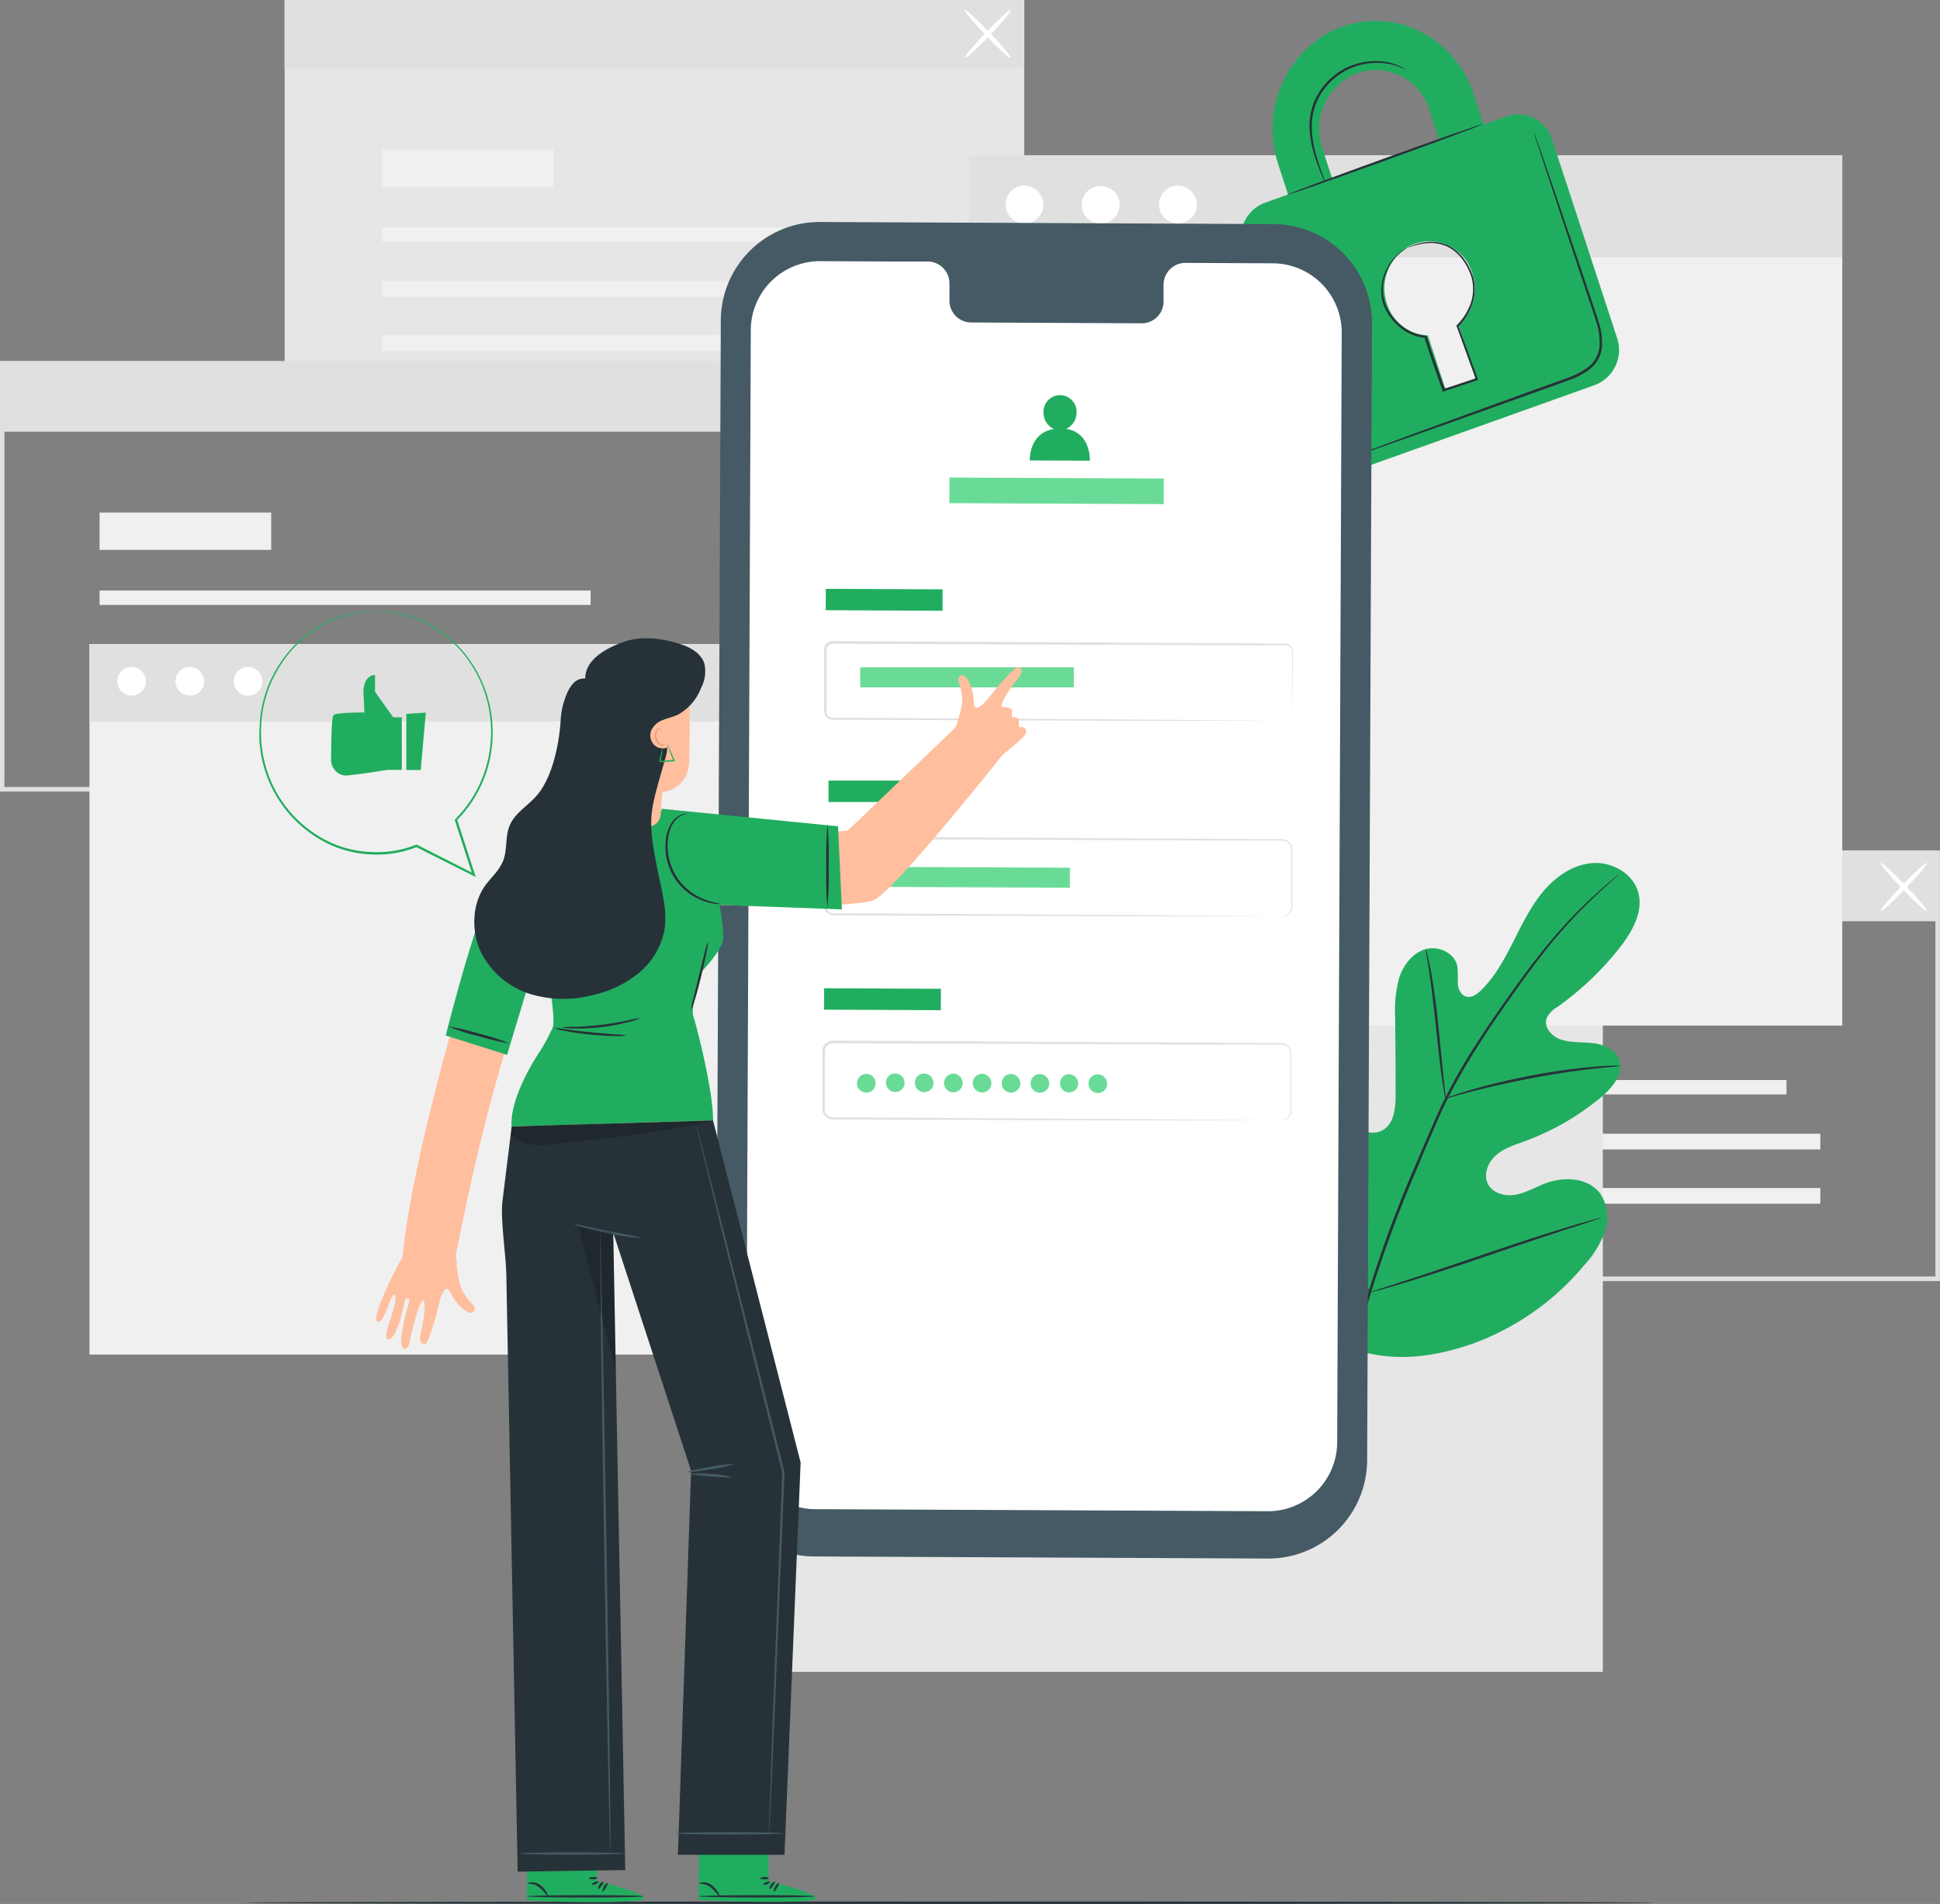
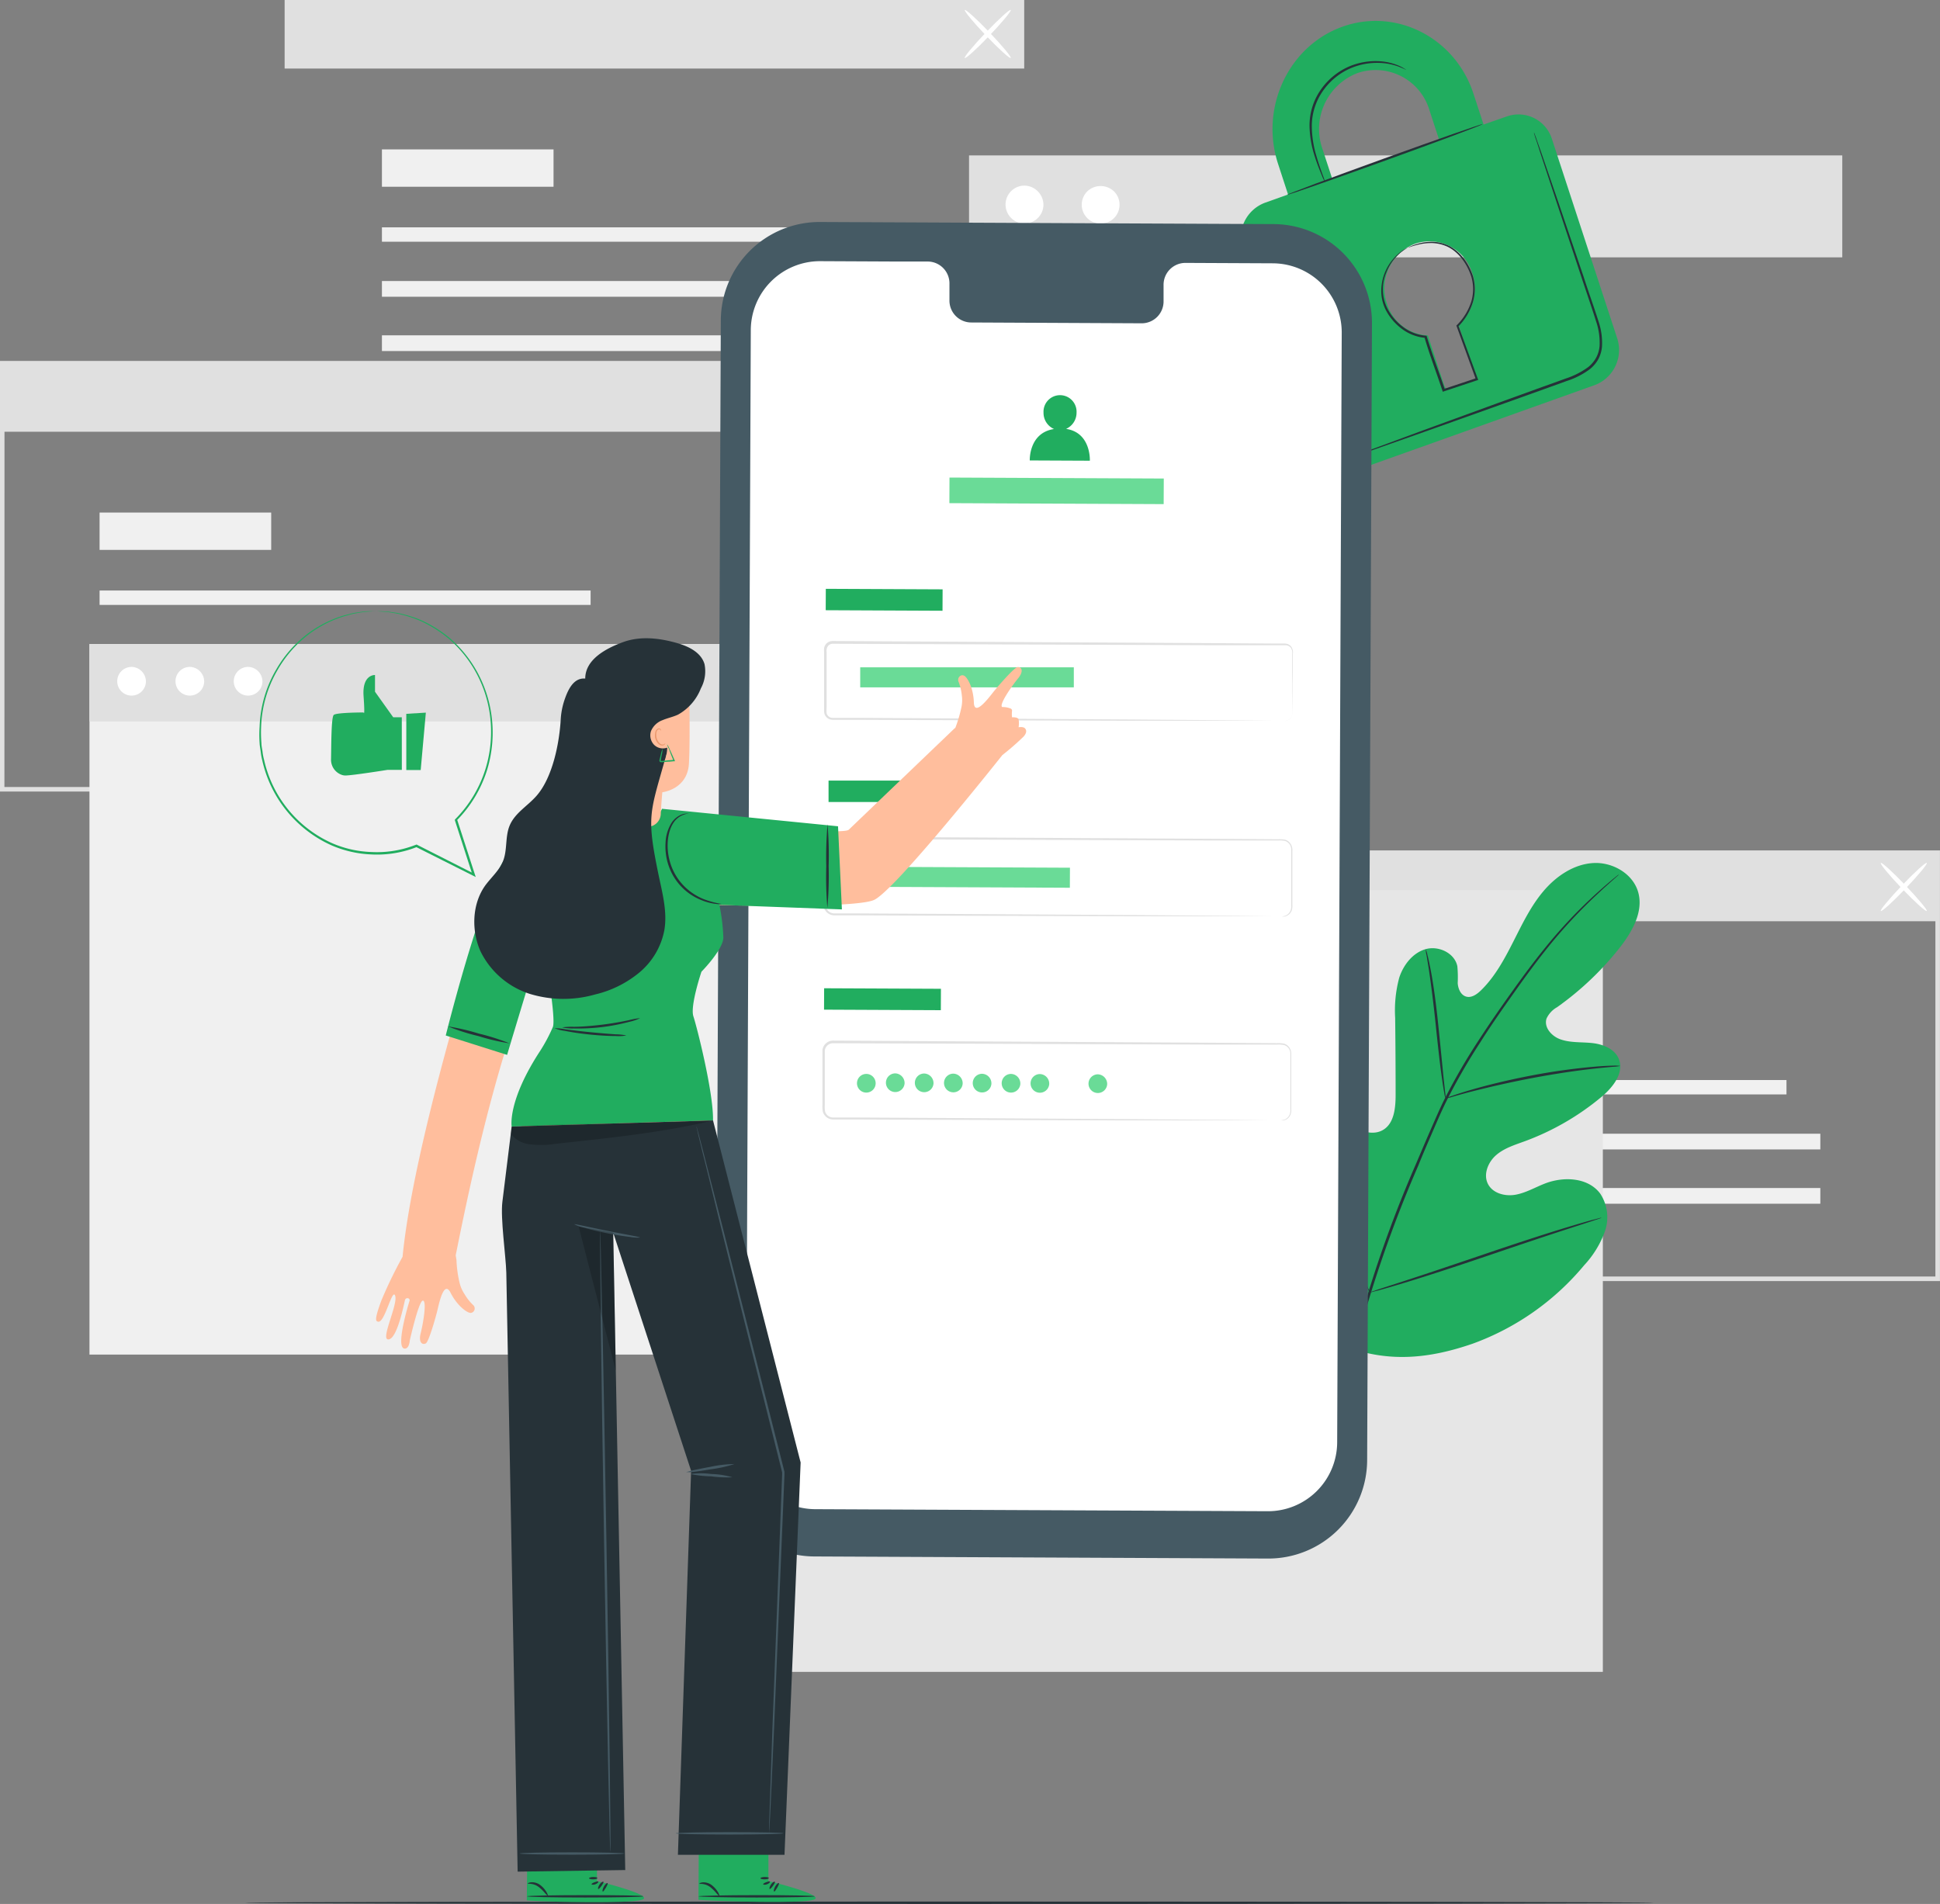
<svg xmlns="http://www.w3.org/2000/svg" viewBox="0 0 425.86 418.01">
  <rect x="0" y="0" width="425.86" height="418.01" fill="#808080" stroke="none" />
  <defs>
    <style>.cls-1{fill:#e0e0e0;}.cls-2{fill:#f0f0f0;}.cls-3{fill:#fff;}.cls-4{fill:#e6e6e6;}.cls-5{fill:#263238;}.cls-6{fill:#21ad5f;}.cls-7{fill:#455a64;}.cls-8{fill:#6adb97;}.cls-9{fill:#ffbe9d;}.cls-10{fill:#eb996e;}.cls-11,.cls-12{opacity:0.2;}</style>
  </defs>
  <g id="Character">
    <path class="cls-1" d="M426.53,281.92H263.19V187.37H426.53Zm-162.35-1H425.53V188.37H264.18Z" transform="translate(-0.68 -0.66)" />
    <rect class="cls-2" x="284.37" y="237.12" width="107.79" height="3.16" />
    <rect class="cls-2" x="284.37" y="248.91" width="115.22" height="3.45" />
    <rect class="cls-2" x="284.37" y="260.83" width="115.22" height="3.45" />
    <rect class="cls-2" x="284.37" y="220.01" width="37.67" height="8.2" />
    <rect class="cls-1" x="263.01" y="187.21" width="162.35" height="15.05" />
    <path class="cls-3" d="M413.54,200.67c-.21-.19,1.89-2.72,4.67-5.63s5.22-5.12,5.43-4.92-1.89,2.72-4.68,5.64S413.75,200.87,413.54,200.67Z" transform="translate(-0.68 -0.66)" />
    <path class="cls-3" d="M423.64,200.67c-.21.2-2.64-2-5.43-4.91s-4.88-5.44-4.67-5.64,2.64,2,5.42,4.92S423.84,200.48,423.64,200.67Z" transform="translate(-0.68 -0.66)" />
-     <rect class="cls-4" x="62.48" width="162.35" height="93.55" />
    <rect class="cls-2" x="83.84" y="49.91" width="107.79" height="3.16" />
    <rect class="cls-2" x="83.84" y="61.7" width="115.22" height="3.45" />
    <rect class="cls-2" x="83.84" y="73.62" width="115.22" height="3.45" />
    <rect class="cls-2" x="83.84" y="32.8" width="37.67" height="8.2" />
    <rect class="cls-1" x="62.48" width="162.35" height="15.05" />
    <path class="cls-3" d="M212.46,13.39c-.21-.19,1.88-2.72,4.67-5.63s5.22-5.12,5.42-4.92-1.88,2.72-4.67,5.64S212.67,13.59,212.46,13.39Z" transform="translate(-0.68 -0.66)" />
    <path class="cls-3" d="M222.55,13.39c-.2.2-2.63-2-5.42-4.91S212.25,3,212.46,2.84s2.63,2,5.42,4.92S222.76,13.2,222.55,13.39Z" transform="translate(-0.68 -0.66)" />
    <path class="cls-1" d="M164,174.45H.68V79.9H164Zm-162.35-1H163V80.9H1.67Z" transform="translate(-0.68 -0.66)" />
    <rect class="cls-2" x="21.86" y="129.65" width="107.79" height="3.16" />
    <rect class="cls-2" x="21.86" y="141.43" width="115.22" height="3.45" />
    <rect class="cls-2" x="21.86" y="153.36" width="115.22" height="3.45" />
    <rect class="cls-2" x="21.86" y="112.53" width="37.67" height="8.2" />
    <rect class="cls-1" x="0.5" y="79.74" width="162.35" height="15.05" />
    <rect class="cls-4" x="160.16" y="195.45" width="191.69" height="171.61" />
    <rect class="cls-2" x="19.64" y="141.39" width="150.16" height="156.01" />
    <rect class="cls-1" x="19.64" y="141.39" width="150.16" height="17" />
    <path class="cls-3" d="M32.71,150.38a3.15,3.15,0,1,1-3.15-3.3A3.22,3.22,0,0,1,32.71,150.38Z" transform="translate(-0.68 -0.66)" />
    <path class="cls-3" d="M45.5,150.38a3.15,3.15,0,1,1-3.15-3.3A3.22,3.22,0,0,1,45.5,150.38Z" transform="translate(-0.68 -0.66)" />
    <path class="cls-3" d="M58.29,150.38a3.15,3.15,0,1,1-3.15-3.3A3.22,3.22,0,0,1,58.29,150.38Z" transform="translate(-0.68 -0.66)" />
-     <rect class="cls-2" x="212.72" y="34.12" width="191.69" height="191.05" />
    <rect class="cls-1" x="212.72" y="34.12" width="191.69" height="22.38" />
    <path class="cls-3" d="M229.73,45.75a4.16,4.16,0,1,1-4.16-4.34A4.25,4.25,0,0,1,229.73,45.75Z" transform="translate(-0.68 -0.66)" />
    <path class="cls-3" d="M245.35,42.81a4.15,4.15,0,1,1-6-.13A4.25,4.25,0,0,1,245.35,42.81Z" transform="translate(-0.68 -0.66)" />
-     <path class="cls-3" d="M263.4,45.75a4.15,4.15,0,1,1-4.15-4.34A4.25,4.25,0,0,1,263.4,45.75Z" transform="translate(-0.68 -0.66)" />
    <path class="cls-5" d="M363.68,418.41c0,.15-69.21.26-154.58.26s-154.6-.11-154.6-.26,69.2-.26,154.6-.26S363.68,418.27,363.68,418.41Z" transform="translate(-0.68 -0.66)" />
    <path class="cls-6" d="M296.24,296.38c-15.4-10.76-18.9-30.73-18.29-48.68.1-3-.23-6.15,1.2-8.78s4.75-4.43,7.43-3.16c2.23,1,3.2,3.63,4.44,5.77a17.52,17.52,0,0,0,7,6.71c1.91,1,4.27,1.6,6.15.56,2.59-1.42,2.89-5,2.87-8q0-8.32-.1-16.66a27.65,27.65,0,0,1,.9-8.85c.93-2.83,3-5.46,5.81-6.25s6.34.84,6.94,3.76a26.94,26.94,0,0,1,.08,3.71c.09,1.24.66,2.6,1.84,2.95s2.38-.5,3.27-1.37c3.08-3,5.16-6.88,7.12-10.74s3.84-7.8,6.63-11.08,6.65-5.89,10.92-6.13,8.82,2.4,9.89,6.59-1.37,8.46-4,11.86a66.41,66.41,0,0,1-13.85,13.2,5.51,5.51,0,0,0-2.32,2.49c-.65,2,1.23,4,3.2,4.62,2.22.74,4.63.51,6.95.78s4.84,1.3,5.72,3.49c1.22,3.05-1.32,6.24-3.83,8.33a56.92,56.92,0,0,1-16.87,9.74c-2.19.8-4.5,1.51-6.26,3.05s-2.84,4.22-1.77,6.31,3.81,2.78,6.11,2.35,4.35-1.67,6.54-2.5c4.09-1.54,9.38-1.26,12,2.28a9.42,9.42,0,0,1,1,8.34,21.67,21.67,0,0,1-4.52,7.36A57.25,57.25,0,0,1,324,295.65c-9.5,3.29-18.3,4.19-27.74.73" transform="translate(-0.68 -0.66)" />
    <path class="cls-5" d="M356.07,192.66a2.44,2.44,0,0,1-.29.28l-.89.79c-.78.69-1.93,1.71-3.37,3.06a111.47,111.47,0,0,0-11.39,12.28c-2.21,2.77-4.52,5.89-6.93,9.3s-5,7.06-7.49,11a134.66,134.66,0,0,0-7.36,12.73c-1.15,2.28-2.17,4.67-3.22,7.1S313,254.1,312,256.6a273.61,273.61,0,0,0-10.62,28.68,132.93,132.93,0,0,0-5,24.45,96.84,96.84,0,0,0-.28,16.83c.15,2,.3,3.53.44,4.56.06.5.11.89.14,1.19a2.08,2.08,0,0,1,0,.41,2,2,0,0,1-.08-.4c-.05-.29-.11-.69-.2-1.18-.17-1-.36-2.57-.55-4.56a93.47,93.47,0,0,1,.11-16.89,130.76,130.76,0,0,1,4.87-24.56,266,266,0,0,1,10.6-28.75c1.07-2.5,2.12-5,3.17-7.39s2.08-4.83,3.23-7.12a134,134,0,0,1,7.41-12.77c2.56-3.95,5.12-7.6,7.55-11s4.76-6.52,7-9.27a106.39,106.39,0,0,1,11.54-12.2c1.47-1.33,2.65-2.32,3.45-3l.92-.74A1.51,1.51,0,0,1,356.07,192.66Z" transform="translate(-0.68 -0.66)" />
    <path class="cls-5" d="M318,241.85a5.84,5.84,0,0,1-.29-1.27c-.16-.83-.34-2-.55-3.51-.42-3-.87-7.09-1.34-11.63s-1-8.64-1.43-11.59c-.23-1.48-.43-2.67-.57-3.5a5.3,5.3,0,0,1-.17-1.29,5.53,5.53,0,0,1,.37,1.25c.22.81.47,2,.75,3.47.56,2.95,1.13,7.06,1.6,11.6s.86,8.54,1.17,11.64c.15,1.4.28,2.58.38,3.52A5.62,5.62,0,0,1,318,241.85Z" transform="translate(-0.68 -0.66)" />
    <path class="cls-5" d="M356.35,234.69a9.45,9.45,0,0,1-1.53.18c-1,.09-2.41.21-4.16.41-3.51.38-8.34,1.07-13.63,2.07s-10,2.12-13.47,3c-1.71.44-3.08.83-4,1.1a9.3,9.3,0,0,1-1.5.37,8.15,8.15,0,0,1,1.43-.58c.94-.33,2.3-.78,4-1.27,3.4-1,8.15-2.19,13.46-3.2a135.56,135.56,0,0,1,13.7-1.91c1.77-.16,3.2-.22,4.19-.24A8.13,8.13,0,0,1,356.35,234.69Z" transform="translate(-0.68 -0.66)" />
    <path class="cls-5" d="M301.34,284.42s-.11-.15-.26-.46l-.66-1.39c-.56-1.21-1.33-3-2.25-5.17-1.85-4.39-4.21-10.53-6.73-17.34s-4.82-13-6.57-17.4l-2.1-5.23-.56-1.43a1.93,1.93,0,0,1-.16-.51s.11.15.26.47l.66,1.38c.56,1.21,1.33,3,2.25,5.17,1.85,4.39,4.22,10.53,6.73,17.35s4.82,13,6.57,17.39c.87,2.15,1.57,3.92,2.1,5.23l.56,1.43A2.06,2.06,0,0,1,301.34,284.42Z" transform="translate(-0.68 -0.66)" />
    <path class="cls-5" d="M352.26,268a2.12,2.12,0,0,1-.51.21l-1.48.5-5.45,1.77c-4.6,1.49-10.94,3.62-17.93,6s-13.36,4.45-18,5.85c-2.32.7-4.2,1.25-5.5,1.6l-1.51.39a1.68,1.68,0,0,1-.54.1,3.51,3.51,0,0,1,.51-.2l1.47-.5,5.46-1.77c4.6-1.49,10.93-3.62,17.93-6s13.36-4.45,18-5.85c2.32-.7,4.2-1.25,5.51-1.6l1.51-.39A2.59,2.59,0,0,1,352.26,268Z" transform="translate(-0.68 -0.66)" />
    <path class="cls-6" d="M331.49,26.21,326.35,28l-2.2-6.7c-4-12.38-17-19-28.8-14.77s-18.16,17.75-14.11,30.12l2.19,6.71-5.15,1.84a8.19,8.19,0,0,0-4.8,10.25l14.29,43.65a7.69,7.69,0,0,0,9.82,5.09l53.21-19a8.24,8.24,0,0,0,4.85-10.34L341.36,31.2A7.69,7.69,0,0,0,331.49,26.21Zm-40.56,7a13.17,13.17,0,0,1,7.74-16.51,12.33,12.33,0,0,1,15.78,8.1l2.19,6.71-23.51,8.41ZM320.85,72,324.5,83.1a.9.9,0,0,1-.57,1.11L318.82,86a.84.84,0,0,1-1.05-.54l-3.64-11.15a9.94,9.94,0,0,1-9-7,10.48,10.48,0,0,1,6.17-13.14,9.82,9.82,0,0,1,12.57,6.44A10.66,10.66,0,0,1,320.85,72Z" transform="translate(-0.68 -0.66)" />
    <path class="cls-5" d="M326.12,27.92c.05.14-9.52,3.72-21.37,8s-21.49,7.65-21.54,7.52,9.51-3.72,21.37-8S326.08,27.79,326.12,27.92Z" transform="translate(-0.68 -0.66)" />
    <path class="cls-5" d="M337.42,29.76a1.28,1.28,0,0,1,.12.26c.07.21.17.46.29.78.25.73.61,1.74,1.06,3,.92,2.66,2.22,6.46,3.83,11.14l5.61,16.55c1,3.12,2.18,6.36,3.27,9.79a14.65,14.65,0,0,1,.74,5.47,7.13,7.13,0,0,1-.8,2.76,7.47,7.47,0,0,1-1.89,2.22,17.43,17.43,0,0,1-5.06,2.58l-5.13,1.85-9.72,3.48-16.46,5.86-11.11,3.91-3,1-.8.26a.85.85,0,0,1-.27.07s.08,0,.25-.12l.78-.3,3-1.13,11-4.07,16.43-6,9.7-3.51,5.14-1.85a17.65,17.65,0,0,0,4.91-2.5,7.07,7.07,0,0,0,1.75-2.07,6.58,6.58,0,0,0,.75-2.56,14.34,14.34,0,0,0-.72-5.28c-1.07-3.39-2.21-6.66-3.24-9.78l-5.5-16.59L338.7,33.89c-.41-1.3-.74-2.32-1-3.05-.1-.33-.18-.59-.24-.8A1.45,1.45,0,0,1,337.42,29.76Z" transform="translate(-0.68 -0.66)" />
    <path class="cls-5" d="M309.36,16s-.53-.26-1.51-.66a13.48,13.48,0,0,0-4.35-.87,14.82,14.82,0,0,0-6.42,1.21,14.39,14.39,0,0,0-6.1,5.09,13.47,13.47,0,0,0-2.34,7.57,23.24,23.24,0,0,0,1,6.53c.52,1.82,1.06,3.26,1.41,4.26a11.68,11.68,0,0,1,.52,1.58,10,10,0,0,1-.71-1.5c-.41-1-1-2.41-1.58-4.24a23,23,0,0,1-1.14-6.63,13.73,13.73,0,0,1,2.39-7.86,14.7,14.7,0,0,1,6.34-5.24,14.9,14.9,0,0,1,6.62-1.14,12.55,12.55,0,0,1,4.42,1.06,8.45,8.45,0,0,1,1.08.59A1.49,1.49,0,0,1,309.36,16Z" transform="translate(-0.68 -0.66)" />
    <path class="cls-5" d="M309.81,55a2.87,2.87,0,0,1,.51-.25,9.55,9.55,0,0,1,1.53-.55,10.72,10.72,0,0,1,2.59-.43,8.54,8.54,0,0,1,3.5.52c2.55.89,4.89,3.5,6.05,6.95A10,10,0,0,1,324,67a12.86,12.86,0,0,1-3.26,5.39l.07-.27c1.32,3.64,2.77,7.59,4.27,11.71l.09.25-.26.08-2.27.76-5,1.66-.25.09-.08-.25c-1.37-4.13-2.86-8-3.95-11.75l.22.17a10.06,10.06,0,0,1-5.34-2.11,12.15,12.15,0,0,1-3.35-4,9.23,9.23,0,0,1-1-4.49A10.86,10.86,0,0,1,308.09,56a6.34,6.34,0,0,1,1.72-1s-.63.3-1.63,1.08A10.65,10.65,0,0,0,305,60.48a9.45,9.45,0,0,0,.31,8.05,11.65,11.65,0,0,0,3.26,3.83,9.57,9.57,0,0,0,5.09,2h.17l.05.16c1.1,3.7,2.6,7.58,4,11.73l-.33-.16,5-1.67,2.28-.76-.16.33-4.24-11.71-.05-.15.12-.11a12.74,12.74,0,0,0,3.15-5.16,9.6,9.6,0,0,0,0-5.47c-1.09-3.35-3.33-5.9-5.76-6.79a8.54,8.54,0,0,0-3.38-.57,11.54,11.54,0,0,0-2.56.35C310.52,54.72,309.83,55.06,309.81,55Z" transform="translate(-0.68 -0.66)" />
    <path class="cls-7" d="M279,342.84l-99.56-.46a21.68,21.68,0,0,1-21.59-21.78L158.91,71a21.69,21.69,0,0,1,21.78-21.6l99.57.46a21.7,21.7,0,0,1,21.59,21.78l-1.06,249.61A21.68,21.68,0,0,1,279,342.84Z" transform="translate(-0.68 -0.66)" />
    <path class="cls-3" d="M280.12,58.47l-19.31-.09a4.8,4.8,0,0,0-4.71,4.88v3.5a4.8,4.8,0,0,1-4.71,4.88l-37.63-.18a4.8,4.8,0,0,1-4.66-4.92V63a4.8,4.8,0,0,0-4.67-4.92l-6.78,0L180.75,58a15.19,15.19,0,0,0-15.26,15.12l-1,243.64A15.2,15.2,0,0,0,179.58,332l99.37.45a15.19,15.19,0,0,0,15.26-15.12l1-243.64A15.19,15.19,0,0,0,280.12,58.47Z" transform="translate(-0.68 -0.66)" />
    <rect class="cls-6" x="181.93" y="130.01" width="25.64" height="4.7" transform="translate(-0.06 -1.56) rotate(0.26)" />
    <path class="cls-1" d="M282.75,158.93a2.5,2.5,0,0,0,.59-.13,1.6,1.6,0,0,0,1-1.35c0-1.59,0-3.9,0-6.86v-6.36a2,2,0,0,0-.28-1.31,1.48,1.48,0,0,0-1.18-.6h-1.56l-14.4,0L183.5,142a1.33,1.33,0,0,0-1.1.55,1.9,1.9,0,0,0-.26,1.31c0,1,0,2,0,3q0,3,0,6c0,1,0,2,0,3a7.86,7.86,0,0,0,0,1.4,1.35,1.35,0,0,0,.78.9,1.51,1.51,0,0,0,.61.11h5.08l22.14.12,37.48.23,25.27.2,6.87.08,1.78,0c.41,0,.61,0,.61,0s-.2,0-.61,0h-1.78l-6.87,0-25.27,0-37.49-.12-22.13-.09h-5.08a1.93,1.93,0,0,1-.81-.14,1.88,1.88,0,0,1-1.08-1.25,2.76,2.76,0,0,1-.06-.79v-.74c0-1,0-2,0-3q0-3,0-6c0-1,0-2,0-3a7.41,7.41,0,0,1,0-.79,1.7,1.7,0,0,1,.33-.81,1.86,1.86,0,0,1,1.52-.77l83.37.46,14.4.1,1.56,0a1.74,1.74,0,0,1,1.4.73,2.17,2.17,0,0,1,.32,1.46c0,.47,0,.94,0,1.39,0,1.82,0,3.47-.05,5,0,3-.06,5.28-.08,6.87a1.65,1.65,0,0,1-1.05,1.39A1.25,1.25,0,0,1,282.75,158.93Z" transform="translate(-0.68 -0.66)" />
    <rect class="cls-8" x="188.81" y="148.15" width="46.89" height="4.4" transform="matrix(1, 0, 0, 1, 0.02, -1.64)" />
    <rect class="cls-6" x="181.75" y="172.94" width="25.64" height="4.7" transform="matrix(1, 0, 0, 1, 0.13, -1.56)" />
    <path class="cls-1" d="M282.1,201.86a5.31,5.31,0,0,0,.59-.11,2.09,2.09,0,0,0,1.26-1.13,2.67,2.67,0,0,0,.17-1.27v-1.58c0-1.15,0-2.47,0-4v-6.34a2.2,2.2,0,0,0-.29-1.31,2,2,0,0,0-1.09-.84,6.06,6.06,0,0,0-1.5-.09l-14.35,0-83.09-.3a1.83,1.83,0,0,0-1.82,1.6c0,1,0,2,0,3q0,3,0,6c0,1,0,2,0,3a5.68,5.68,0,0,0,.06,1.39,1.79,1.79,0,0,0,.73,1,1.93,1.93,0,0,0,1.24.32h4.33l22.06.12,37.35.23,25.18.19,6.85.08,1.78,0,.61,0-.61,0-1.78,0-6.85,0-25.18,0-37.35-.11-22.06-.09h-4.34a2.44,2.44,0,0,1-1.52-.41,2.4,2.4,0,0,1-.94-1.31,6.75,6.75,0,0,1-.08-1.53c0-1,0-2,0-2.95q0-3,0-6c0-1,0-2,0-3a2.34,2.34,0,0,1,2.33-2.06l83.09.46,14.35.1a6.62,6.62,0,0,1,1.59.11,2.21,2.21,0,0,1,1.23,1,2.51,2.51,0,0,1,.32,1.45c0,.48,0,.94,0,1.39,0,1.81,0,3.46,0,4.95s0,2.8,0,4c0,.57,0,1.1,0,1.58a2.87,2.87,0,0,1-.2,1.31,2.15,2.15,0,0,1-1.35,1.14A1.53,1.53,0,0,1,282.1,201.86Z" transform="translate(-0.68 -0.66)" />
    <rect class="cls-6" x="181.56" y="217.71" width="25.64" height="4.7" transform="translate(0.34 -1.56) rotate(0.26)" />
    <path class="cls-1" d="M281.91,246.63a4.87,4.87,0,0,0,.59-.11,2.09,2.09,0,0,0,1.26-1.13,2.67,2.67,0,0,0,.17-1.27v-1.58c0-1.15,0-2.47,0-3.95v-6.34a2.2,2.2,0,0,0-.29-1.31,2,2,0,0,0-1.09-.84A6.06,6.06,0,0,0,281,230l-14.35,0-83.09-.3a1.83,1.83,0,0,0-1.82,1.6c0,.95,0,2,0,3,0,2,0,4,0,6,0,1,0,2,0,3a5.66,5.66,0,0,0,.06,1.39,1.84,1.84,0,0,0,.73,1,1.93,1.93,0,0,0,1.24.32h4.33l22.06.12,37.35.23,25.18.19,6.85.09,1.78,0,.61,0s-.21,0-.61,0l-1.78,0-6.85,0-25.18,0-37.35-.11-22.06-.09h-4.34a2.44,2.44,0,0,1-1.52-.41,2.4,2.4,0,0,1-.94-1.31,6.72,6.72,0,0,1-.08-1.53c0-1,0-2,0-3q0-3,0-6c0-1,0-2,0-3a2.35,2.35,0,0,1,2.34-2.06l83.08.46,14.35.1a6.62,6.62,0,0,1,1.59.11,2.21,2.21,0,0,1,1.23,1,2.54,2.54,0,0,1,.32,1.46c0,.47,0,.93,0,1.38,0,1.81,0,3.46,0,5s0,2.8,0,3.95c0,.57,0,1.1,0,1.58a2.87,2.87,0,0,1-.2,1.31,2.15,2.15,0,0,1-1.35,1.14A1.53,1.53,0,0,1,281.91,246.63Z" transform="translate(-0.68 -0.66)" />
    <rect class="cls-8" x="188.63" y="191.08" width="46.89" height="4.4" transform="translate(0.22 -1.64) rotate(0.26)" />
    <path class="cls-8" d="M192.9,238.49a2.05,2.05,0,1,1-4.1,0,2.05,2.05,0,1,1,4.1,0Z" transform="translate(-0.68 -0.66)" />
    <path class="cls-8" d="M199.25,238.52a2.05,2.05,0,1,1-2-2.2A2.13,2.13,0,0,1,199.25,238.52Z" transform="translate(-0.68 -0.66)" />
    <path class="cls-8" d="M205.6,238.55a2.05,2.05,0,1,1-2-2.2A2.12,2.12,0,0,1,205.6,238.55Z" transform="translate(-0.68 -0.66)" />
    <path class="cls-8" d="M212,238.58a2.05,2.05,0,1,1-2-2.2A2.12,2.12,0,0,1,212,238.58Z" transform="translate(-0.68 -0.66)" />
    <path class="cls-8" d="M218.31,238.61a2.05,2.05,0,1,1-2-2.2A2.11,2.11,0,0,1,218.31,238.61Z" transform="translate(-0.68 -0.66)" />
    <path class="cls-8" d="M224.66,238.64a2.05,2.05,0,1,1-2-2.2A2.11,2.11,0,0,1,224.66,238.64Z" transform="translate(-0.68 -0.66)" />
    <path class="cls-8" d="M231,238.67a2.05,2.05,0,1,1-2-2.2A2.11,2.11,0,0,1,231,238.67Z" transform="translate(-0.68 -0.66)" />
-     <path class="cls-8" d="M237.36,238.7a2,2,0,1,1-2-2.2A2.11,2.11,0,0,1,237.36,238.7Z" transform="translate(-0.68 -0.66)" />
    <path class="cls-8" d="M243.72,238.73a2.05,2.05,0,1,1-2-2.2A2.12,2.12,0,0,1,243.72,238.73Z" transform="translate(-0.68 -0.66)" />
    <path class="cls-6" d="M234.7,94.82a3.88,3.88,0,0,0,2.3-3.58,3.63,3.63,0,1,0-7.25,0,3.86,3.86,0,0,0,2.31,3.61c-5.58.84-5.33,6.9-5.33,6.9l13.19.06S240.23,95.65,234.7,94.82Z" transform="translate(-0.68 -0.66)" />
    <rect class="cls-8" x="209.08" y="105.64" width="47.04" height="5.62" transform="translate(-0.17 -1.74) rotate(0.26)" />
    <path class="cls-6" d="M83.2,134.86a2.43,2.43,0,0,1-.46,0l-1.36.1a15.43,15.43,0,0,0-2.19.29,13.37,13.37,0,0,0-1.38.27l-1.54.43a25.12,25.12,0,0,0-7.36,3.64,26.22,26.22,0,0,0-7.23,8.05A26.49,26.49,0,0,0,58,160.24a29.15,29.15,0,0,0,.07,3.61c0,.61.16,1.22.24,1.84a11.92,11.92,0,0,0,.35,1.84A26.28,26.28,0,0,0,73.63,185.8a23.59,23.59,0,0,0,8.56,1.92,23.24,23.24,0,0,0,8.94-1.28l.88-.32.11-.05.11.06,12.57,6.38-.37.32c-1.35-4.17-2.65-8.21-3.9-12.08l0-.15.12-.12a27,27,0,0,0,6.6-11,27.66,27.66,0,0,0,1-11.68,26.92,26.92,0,0,0-9-16.86A28.05,28.05,0,0,0,93,137a27.4,27.4,0,0,0-5.22-1.64l-2-.33-1.45-.1-.88-.07-.3,0a1.36,1.36,0,0,1,.3,0l.89,0,1.45.06,2,.29a26.17,26.17,0,0,1,5.29,1.59,27.56,27.56,0,0,1,6.28,3.91,27.07,27.07,0,0,1,5.8,7,27.48,27.48,0,0,1,3.41,10,28.1,28.1,0,0,1-.93,11.88,27.42,27.42,0,0,1-6.7,11.2l.06-.26c1.26,3.87,2.56,7.91,3.91,12.07l.2.61-.57-.29L92,186.61h.22l-.89.33a23.73,23.73,0,0,1-9.14,1.31,24.39,24.39,0,0,1-8.75-2,26.85,26.85,0,0,1-15.19-18.65,13.48,13.48,0,0,1-.34-1.88c-.08-.63-.21-1.25-.24-1.87a26.53,26.53,0,0,1,0-3.67,26.64,26.64,0,0,1,3.75-12.72,26.23,26.23,0,0,1,7.39-8.1,25.39,25.39,0,0,1,7.47-3.61l1.56-.4a11.11,11.11,0,0,1,1.4-.24,14.78,14.78,0,0,1,2.2-.25l1.37,0A2.69,2.69,0,0,1,83.2,134.86Z" transform="translate(-0.68 -0.66)" />
    <path class="cls-6" d="M88.88,158.14H87l-4-5.61v-3.67s-2.85-.18-2.51,4.64,0,3.58,0,3.58-6,0-6.55.55-.53,6.39-.59,9.65a3.52,3.52,0,0,0,2.5,3.55,2.37,2.37,0,0,0,.65.09c1.51,0,9.21-1.23,9.21-1.23h3.18Z" transform="translate(-0.68 -0.66)" />
    <polygon class="cls-6" points="93.48 156.46 92.35 169.06 89.19 169.06 89.19 156.72 93.48 156.46" />
    <path class="cls-6" d="M131.73,413.64v-8.53l-15.28-.1-.13,12.88,1,.07c4.21.28,21.45.67,24.27-.2C144.7,416.78,131.73,413.64,131.73,413.64Z" transform="translate(-0.68 -0.66)" />
    <path class="cls-5" d="M141.91,417c0,.14-5.72.26-12.77.26s-12.77-.12-12.77-.26,5.72-.26,12.77-.26S141.91,416.81,141.91,417Z" transform="translate(-0.68 -0.66)" />
    <path class="cls-5" d="M132,415.38c-.13-.07,0-.52.31-1s.73-.68.83-.58-.11.47-.41.89S132.13,415.45,132,415.38Z" transform="translate(-0.68 -0.66)" />
    <path class="cls-5" d="M133,415.94c-.13-.05-.06-.55.24-1.09s.7-.85.81-.76-.08.52-.36,1S133.11,416,133,415.94Z" transform="translate(-0.68 -0.66)" />
    <path class="cls-5" d="M121,416.92c-.06,0-.29-.18-.62-.56A9.91,9.91,0,0,0,119,415a3.46,3.46,0,0,0-1.66-.72c-.46-.07-.76,0-.79-.07s.26-.27.81-.3a3,3,0,0,1,2,.68,5.32,5.32,0,0,1,1.32,1.54C120.92,416.58,121,416.88,121,416.92Z" transform="translate(-0.68 -0.66)" />
    <path class="cls-5" d="M132,413.78c.08.12-.18.41-.62.57s-.83.11-.85,0,.29-.31.67-.45S132,413.65,132,413.78Z" transform="translate(-0.68 -0.66)" />
    <path class="cls-5" d="M131.8,413c0,.14-.39.27-.9.27s-.93-.1-.92-.24.42-.27.91-.27S131.79,412.81,131.8,413Z" transform="translate(-0.68 -0.66)" />
    <path class="cls-6" d="M169.36,413.64v-8.53l-15.28-.1L154,417.76l1,.07c4.22.27,21.45.8,24.28-.07C182.33,416.78,169.36,413.64,169.36,413.64Z" transform="translate(-0.68 -0.66)" />
    <path class="cls-5" d="M179.54,417c0,.14-5.72.26-12.77.26S154,417.12,154,417s5.72-.26,12.77-.26S179.54,416.83,179.54,417Z" transform="translate(-0.68 -0.66)" />
    <path class="cls-5" d="M169.63,415.38c-.13-.07,0-.52.31-1s.73-.68.83-.58-.11.47-.41.89S169.76,415.45,169.63,415.38Z" transform="translate(-0.68 -0.66)" />
    <path class="cls-5" d="M170.61,415.94c-.14-.05-.07-.55.23-1.09s.7-.85.81-.76-.08.52-.36,1S170.74,416,170.61,415.94Z" transform="translate(-0.68 -0.66)" />
    <path class="cls-5" d="M158.61,416.92c-.06,0-.29-.18-.62-.56a9.91,9.91,0,0,0-1.34-1.34,3.47,3.47,0,0,0-1.65-.72c-.47-.07-.77,0-.8-.07s.26-.27.81-.3a3,3,0,0,1,2,.68,5.65,5.65,0,0,1,1.32,1.54C158.55,416.58,158.67,416.88,158.61,416.92Z" transform="translate(-0.68 -0.66)" />
    <path class="cls-5" d="M169.68,413.78c.07.12-.19.41-.63.57s-.82.11-.85,0,.29-.31.67-.45S169.6,413.65,169.68,413.78Z" transform="translate(-0.68 -0.66)" />
    <path class="cls-5" d="M169.44,413c0,.14-.4.27-.91.27s-.93-.1-.92-.24.42-.27.91-.27S169.42,412.81,169.44,413Z" transform="translate(-0.68 -0.66)" />
    <path class="cls-9" d="M225.66,160.55c-.4-.41-1.38-.22-1.38-.22a5.35,5.35,0,0,0,0-1.73c-.18-.56-1.44-.45-1.44-.45a5.81,5.81,0,0,1,0-1.42.49.49,0,0,0-.29-.5,4.62,4.62,0,0,0-1.88-.34c-.77-.55,2.35-4.91,3.5-6.3s.95-2.48-.08-2.48c-.7,0-4.33,4.19-5.44,5.59s-4.09,5.31-4.19,2.19-1.35-5.47-2.14-5.88-1.62.54-1.19,1.41a11.58,11.58,0,0,1,.7,3.07,7.37,7.37,0,0,1-.12,2.52,29.26,29.26,0,0,1-1.34,4.5l-.08,0S188.56,181.33,187,182.82c-1.41,1.34-29.69-1.58-35.35-2.18a38,38,0,0,0-5.83-.4c-2.45.11-2.89.45-5.35.49A121,121,0,0,0,122,182.35a15.32,15.32,0,0,0-12,10.43c-5.71,17.84-18.65,60.08-20.95,83.81a96,96,0,0,0-4.67,9.64c-1.6,4.36-1.21,4.51-.67,4.61,1.45.27,3.1-7.57,3.72-5.68s-3.14,9.35-1.61,9.56c2,.29,3.57-7.94,3.76-8.63s1.18-.44,1,.17c-.29.88-3.09,10.18-1.14,10.48,1.08.16,1.2-1.81,1.2-1.81s2-8.89,2.9-8.72-.06,5.43-.52,7.19.19,2.64,1.12,2.21c.64-.3,2.17-5.63,2.58-7.37s1.46-6.54,2.87-3.75,3.54,4.39,4.42,4.43a1,1,0,0,0,.49-1.78,11.19,11.19,0,0,1-1.93-2.49,7.41,7.41,0,0,1-1-2.33,25.57,25.57,0,0,1-.69-5.05l-.17-1c2.24-11.06,8.67-43.5,17.91-64.23l3.81,7.83,1.65,5.8-10.14,25.06,43.27-.57-6.45-24.86,7.84-25.92h0c8.48.19,30.27.5,33.93-1.13,4.57-2,28.19-31.82,28.19-31.82h0a56.51,56.51,0,0,0,4.42-3.83S226.52,161.44,225.66,160.55Z" transform="translate(-0.68 -0.66)" />
    <path class="cls-6" d="M112,232.26c1.26-4.28,7.71-25.47,7.71-25.47s3.16,17.27,2.33,19.35a36.68,36.68,0,0,1-2.72,5.14C112,242.43,113,248,113,248l44.2-1.35c.11-6.18-3.55-20.56-4.31-22.85s1.77-9.8,1.77-9.8,5-5.07,4.8-7.68a42.28,42.28,0,0,0-.87-7l26.9,1-.85-18.25L146,178.23c-1.34,3.81-13.51,1.94-13.51,1.94-13.14.43-13.94,2.85-19.42,7.1S98.53,228,98.53,228Z" transform="translate(-0.68 -0.66)" />
    <path class="cls-5" d="M138.17,228a9.33,9.33,0,0,1-2.33.12c-1.43,0-3.42-.1-5.61-.32s-4.15-.53-5.56-.81a9,9,0,0,1-2.26-.58,12.37,12.37,0,0,1,2.32.22c1.42.19,3.38.44,5.55.65s4.15.37,5.58.47A11.47,11.47,0,0,1,138.17,228Z" transform="translate(-0.68 -0.66)" />
    <path class="cls-5" d="M141.2,224.19a10.35,10.35,0,0,1-2.41.82,43.3,43.3,0,0,1-12.19,1.45,10.64,10.64,0,0,1-2.54-.23,14.74,14.74,0,0,1,2.54-.14c1.56,0,3.72-.16,6.08-.44s4.49-.68,6-1A16.36,16.36,0,0,1,141.2,224.19Z" transform="translate(-0.68 -0.66)" />
-     <path class="cls-5" d="M156.07,207.42a10,10,0,0,1-.3,2.26c-.26,1.38-.67,3.27-1.18,5.35s-1,3.94-1.43,5.28a9.13,9.13,0,0,1-.78,2.14,10.06,10.06,0,0,1,.42-2.23l1.29-5.31c.49-2,.93-3.76,1.32-5.31A10.63,10.63,0,0,1,156.07,207.42Z" transform="translate(-0.68 -0.66)" />
    <path class="cls-5" d="M112.5,229.72a46.25,46.25,0,0,1-6.81-1.59A46,46,0,0,1,99,226a50.29,50.29,0,0,1,6.81,1.59A47.54,47.54,0,0,1,112.5,229.72Z" transform="translate(-0.68 -0.66)" />
    <path class="cls-5" d="M159.07,199.12a3.41,3.41,0,0,1-1.15,0,11.88,11.88,0,0,1-3-.73,12.61,12.61,0,0,1-4-2.41,12.42,12.42,0,0,1-3.25-4.67,12.9,12.9,0,0,1-.89-5.62,8.94,8.94,0,0,1,1.36-4.45,4.65,4.65,0,0,1,2.53-1.86,3.5,3.5,0,0,1,.85-.11.78.78,0,0,1,.29,0c0,.05-.41,0-1.08.27a4.49,4.49,0,0,0-2.28,1.87c-1.36,2.13-1.74,6-.3,9.66a12.39,12.39,0,0,0,3.09,4.51,12.92,12.92,0,0,0,3.78,2.43A19.11,19.11,0,0,0,159.07,199.12Z" transform="translate(-0.68 -0.66)" />
    <path class="cls-5" d="M182.3,200a82.57,82.57,0,0,1-.24-9.18,82.11,82.11,0,0,1,.28-9.19,82.69,82.69,0,0,1,.24,9.19A79.23,79.23,0,0,1,182.3,200Z" transform="translate(-0.68 -0.66)" />
    <path class="cls-9" d="M145.73,179.34c.11-2.22.34-4.74.34-4.74s5.51-.6,5.84-6.28,0-18.79,0-18.79l-10-5.1-11,8.69,1.67,28.42,10.14.64A2.92,2.92,0,0,0,145.73,179.34Z" transform="translate(-0.68 -0.66)" />
    <path class="cls-10" d="M146.72,163.82s0,.11-.08.24a.76.76,0,0,1-.64.28c-.63,0-1.25-.73-1.48-1.59a2.74,2.74,0,0,1,0-1.27,1.07,1.07,0,0,1,.6-.85.51.51,0,0,1,.42,0,.39.39,0,0,1,.22.22c.08.17,0,.28,0,.27s0-.1-.1-.2a.37.37,0,0,0-.48-.1.9.9,0,0,0-.41.71,2.73,2.73,0,0,0,.05,1.13c.2.77.73,1.4,1.21,1.46a.71.71,0,0,0,.54-.15C146.66,163.89,146.7,163.81,146.72,163.82Z" transform="translate(-0.68 -0.66)" />
    <path class="cls-5" d="M155.33,146.46c-.77-2.61-3.55-3.91-6.08-4.63-3.86-1.09-8-1.58-11.8-.19s-8.3,3.82-8.3,8c-2.22-.19-3.49,1.76-4.37,4.17a16.38,16.38,0,0,0-1,4.59h0c-.29,5.44-1.81,13-5.34,17-1.95,2.23-4.75,3.76-5.89,6.53-1,2.41-.48,5.26-1.41,7.69-.82,2.14-2.65,3.66-4,5.53-2.85,4.06-3,9.81-1,14.34a18.23,18.23,0,0,0,10.85,9.38,25.33,25.33,0,0,0,14.31.13A23.82,23.82,0,0,0,141,214.2a16,16,0,0,0,5.51-9.29c.7-4.07-.44-8.2-1.28-12.25-2.65-12.79-1.89-13.46,1.45-25.33a4.67,4.67,0,0,0,.18-.64c0-.16.09-.31.13-.47h0a7.52,7.52,0,0,0,.15-1.42,2.73,2.73,0,0,1-2.88-.62,3,3,0,0,1-.68-3,4.36,4.36,0,0,1,2.57-2.42c1.11-.47,2.3-.7,3.38-1.21a11.28,11.28,0,0,0,5-5.75A7.87,7.87,0,0,0,155.33,146.46Z" transform="translate(-0.68 -0.66)" />
    <path class="cls-6" d="M147.12,164.06a4.89,4.89,0,0,1,.52,1c.3.63.7,1.52,1.14,2.54l.08.19-.21,0-1,.09c-.69,0-1.27.12-1.95.12a.36.36,0,0,1-.25-.23.55.55,0,0,1,0-.28,3.89,3.89,0,0,1,.1-.4l.17-.71a6.77,6.77,0,0,1,.42-1.38,7,7,0,0,1-.2,1.43l-.14.71c0,.24-.14.6,0,.58.49,0,1.2-.11,1.86-.16l1-.08-.12.22c-.43-1-.79-1.93-1-2.58A3.9,3.9,0,0,1,147.12,164.06Z" transform="translate(-0.68 -0.66)" />
    <path class="cls-5" d="M113,248l44.2-1.35,19.23,75.1-3.54,86.14h-23.4l2.9-84.31-17.1-52.28,2.64,139.93-23.62.35-2.49-131.53c-.1-3.65-1.31-11.9-.86-15.53Z" transform="translate(-0.68 -0.66)" />
    <path class="cls-7" d="M141.17,272.36a8.29,8.29,0,0,1-2.17-.13c-1.33-.15-3.16-.43-5.16-.83s-3.8-.86-5.09-1.23a8.69,8.69,0,0,1-2-.72c0-.14,3.25.64,7.24,1.44S141.19,272.22,141.17,272.36Z" transform="translate(-0.68 -0.66)" />
    <path class="cls-7" d="M172.66,403.17c0,.14-5.29.26-11.82.26s-11.83-.12-11.83-.26,5.29-.26,11.83-.26S172.66,403,172.66,403.17Z" transform="translate(-0.68 -0.66)" />
    <path class="cls-7" d="M137.71,407.6c0,.14-5.14.26-11.48.26s-11.47-.12-11.47-.26,5.13-.26,11.47-.26S137.71,407.45,137.71,407.6Z" transform="translate(-0.68 -0.66)" />
    <path class="cls-7" d="M134.66,407.24c-.14,0-.76-30.58-1.38-68.29s-1-68.3-.87-68.3.76,30.57,1.39,68.29S134.81,407.24,134.66,407.24Z" transform="translate(-0.68 -0.66)" />
    <path class="cls-7" d="M169.52,403.17a2.56,2.56,0,0,1,0-.41l0-1.19c0-1.08.08-2.62.14-4.59.14-4,.34-9.77.58-16.88.55-14.27,1.3-33.94,2.13-55.67,0-.2,0-.4,0-.59v.08c-5.24-21-10-39.94-13.4-53.69-1.69-6.85-3-12.39-4-16.26l-1.07-4.42c-.11-.49-.19-.87-.26-1.16a1.7,1.7,0,0,1-.07-.39,1.61,1.61,0,0,1,.12.38c.08.28.18.66.32,1.14.27,1,.66,2.51,1.15,4.4l4.16,16.22c3.47,13.74,8.26,32.69,13.56,53.65v.07c0,.19,0,.39,0,.59-.89,21.72-1.7,41.39-2.28,55.66-.32,7.11-.57,12.86-.75,16.87-.1,2-.18,3.51-.23,4.59,0,.51-.06.9-.08,1.19A1.65,1.65,0,0,1,169.52,403.17Z" transform="translate(-0.68 -0.66)" />
    <path class="cls-7" d="M161.9,322.09a28,28,0,0,1-5.17,1.15c-2.15.37-4,.62-4.82.67v-.2c.27.07.42.13.41.16s-.16.05-.44,0l-.6,0,.6-.17c.78-.23,2.61-.61,4.76-1A26.79,26.79,0,0,1,161.9,322.09Z" transform="translate(-0.68 -0.66)" />
    <path class="cls-7" d="M161.45,325a25.58,25.58,0,0,1-4.65-.21,26,26,0,0,1-4.63-.51,17.52,17.52,0,0,1,4.67,0A17.52,17.52,0,0,1,161.45,325Z" transform="translate(-0.68 -0.66)" />
    <path class="cls-11" d="M112.8,249.58a6,6,0,0,0,4.36,2.32,19.65,19.65,0,0,0,5.36-.1c11.41-1.26,23.5-2.43,34.67-5.15-14.46.81-29.73.53-44.2,1.35l-.15,1.23" transform="translate(-0.68 -0.66)" />
    <g class="cls-12">
      <polygon points="127.03 269.3 135.18 300.94 134.61 270.64 127.03 269.3" />
    </g>
  </g>
</svg>